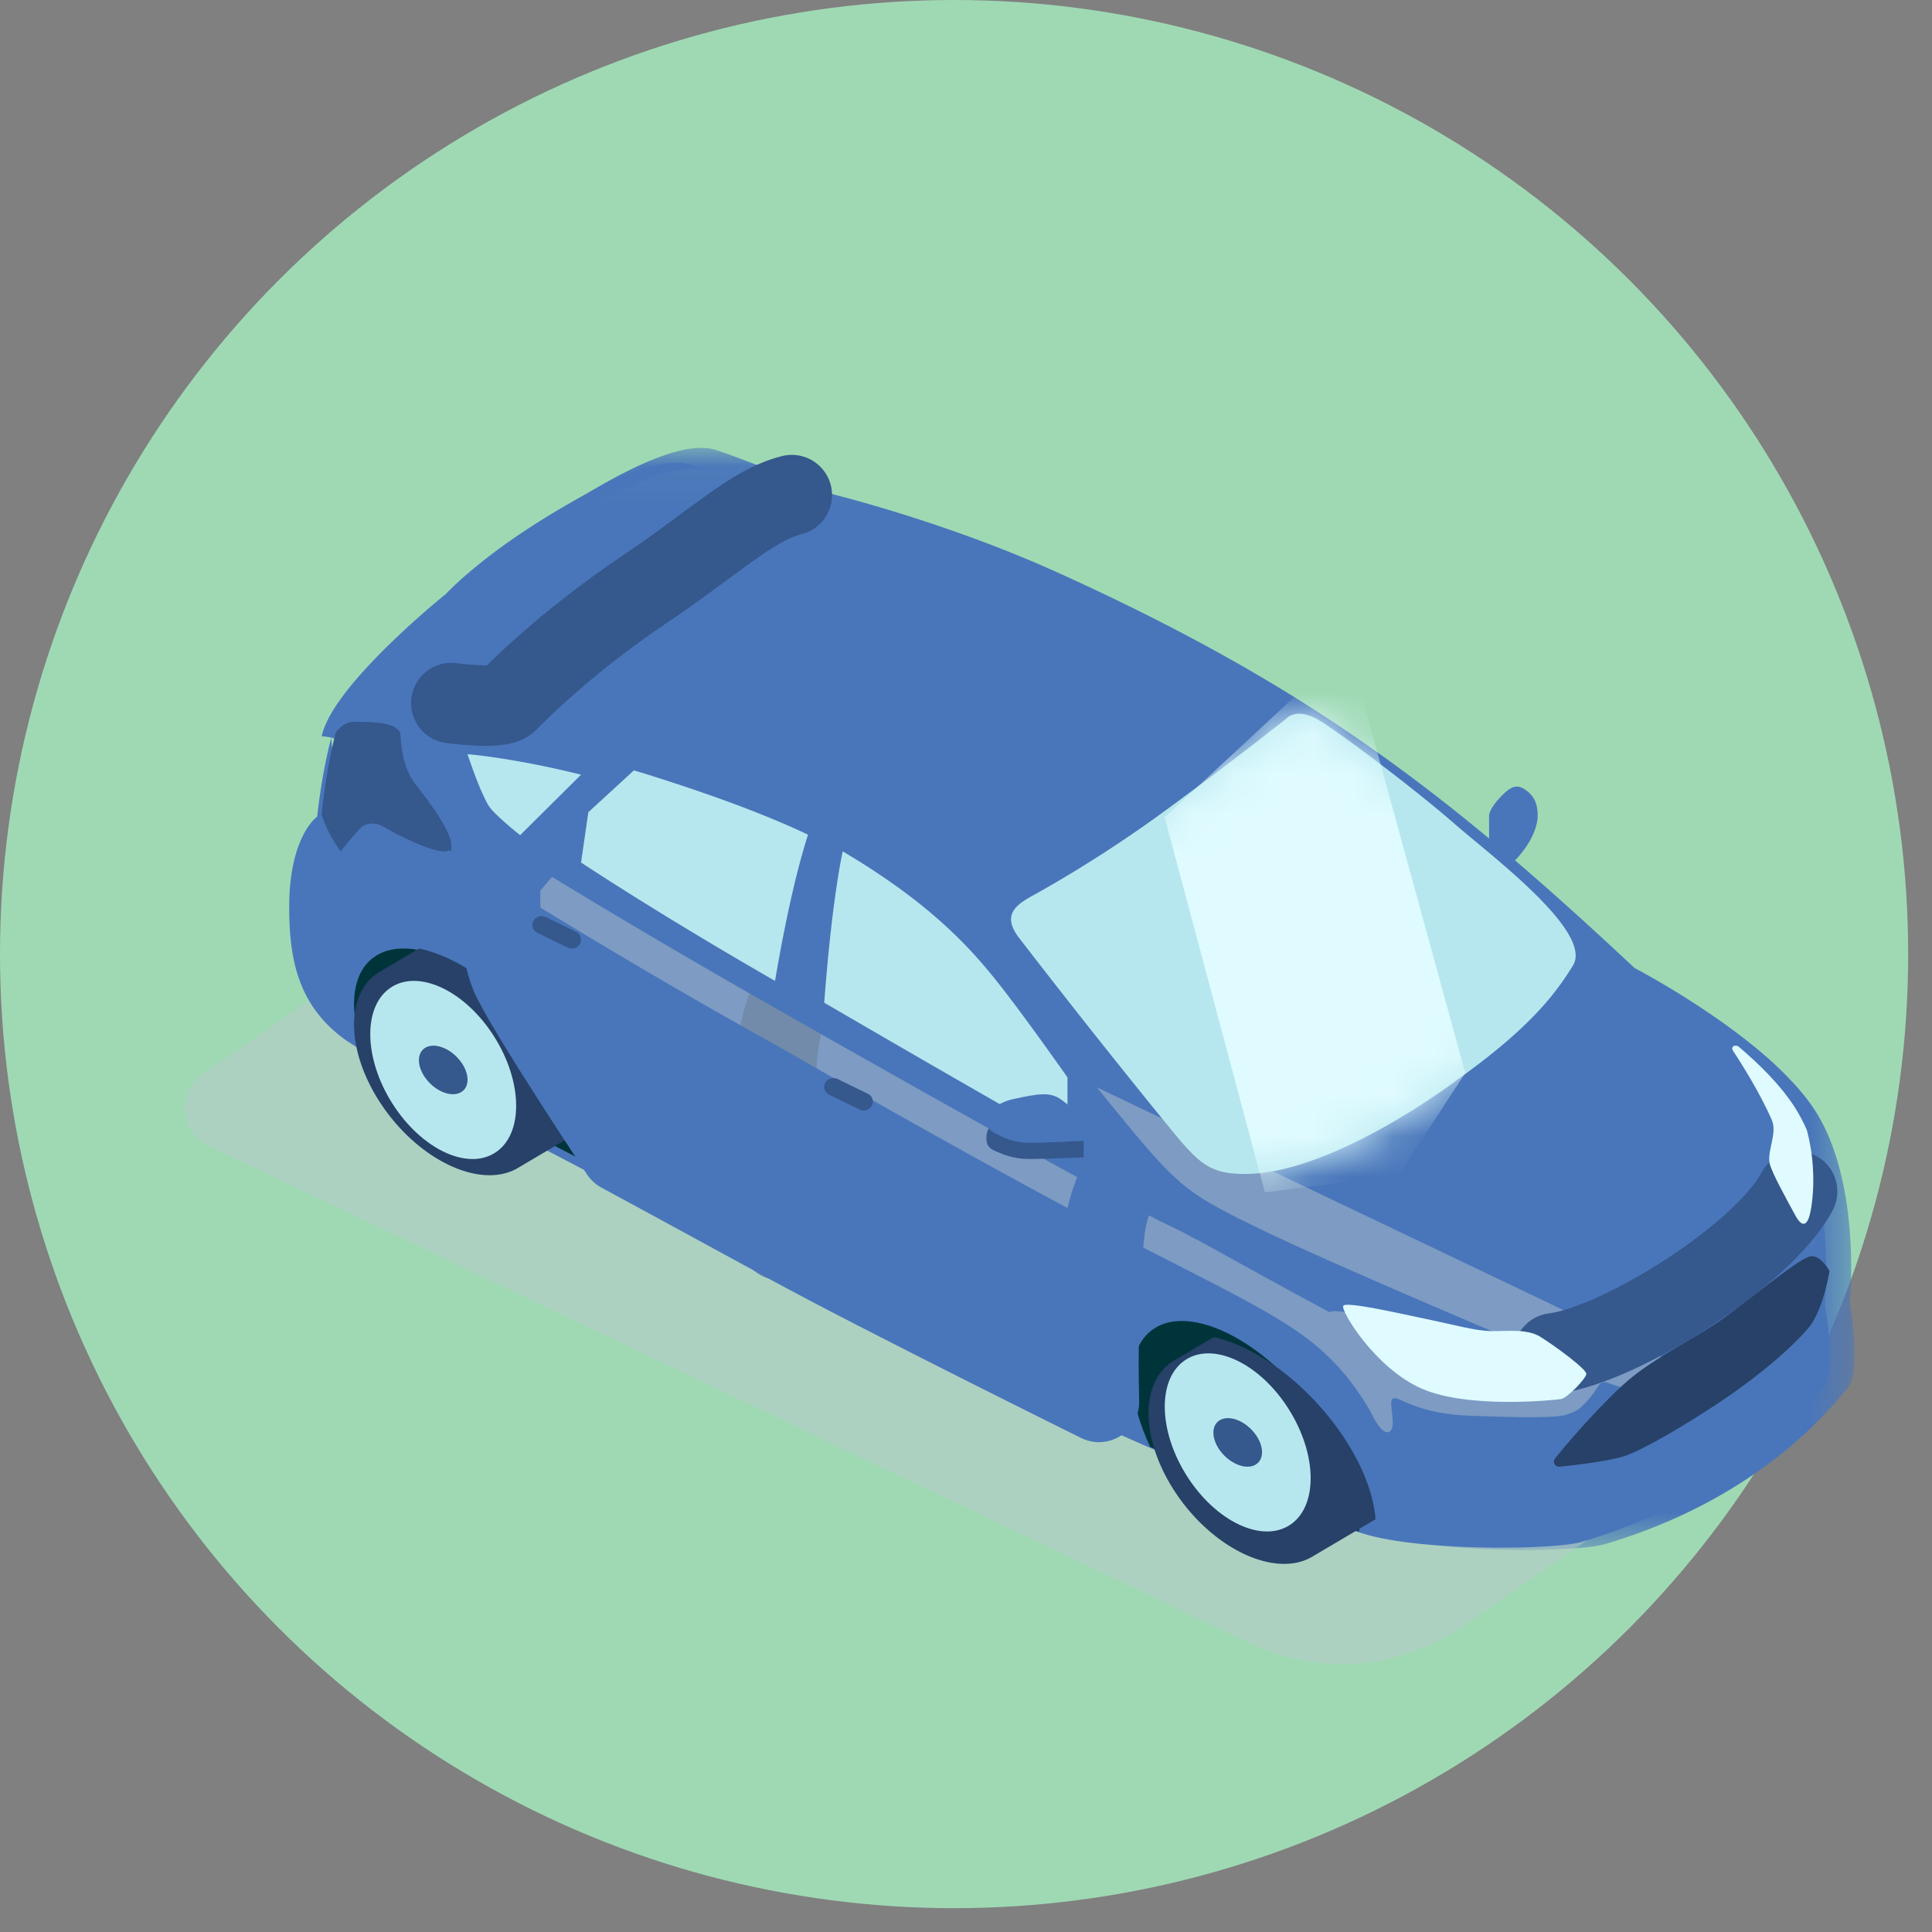
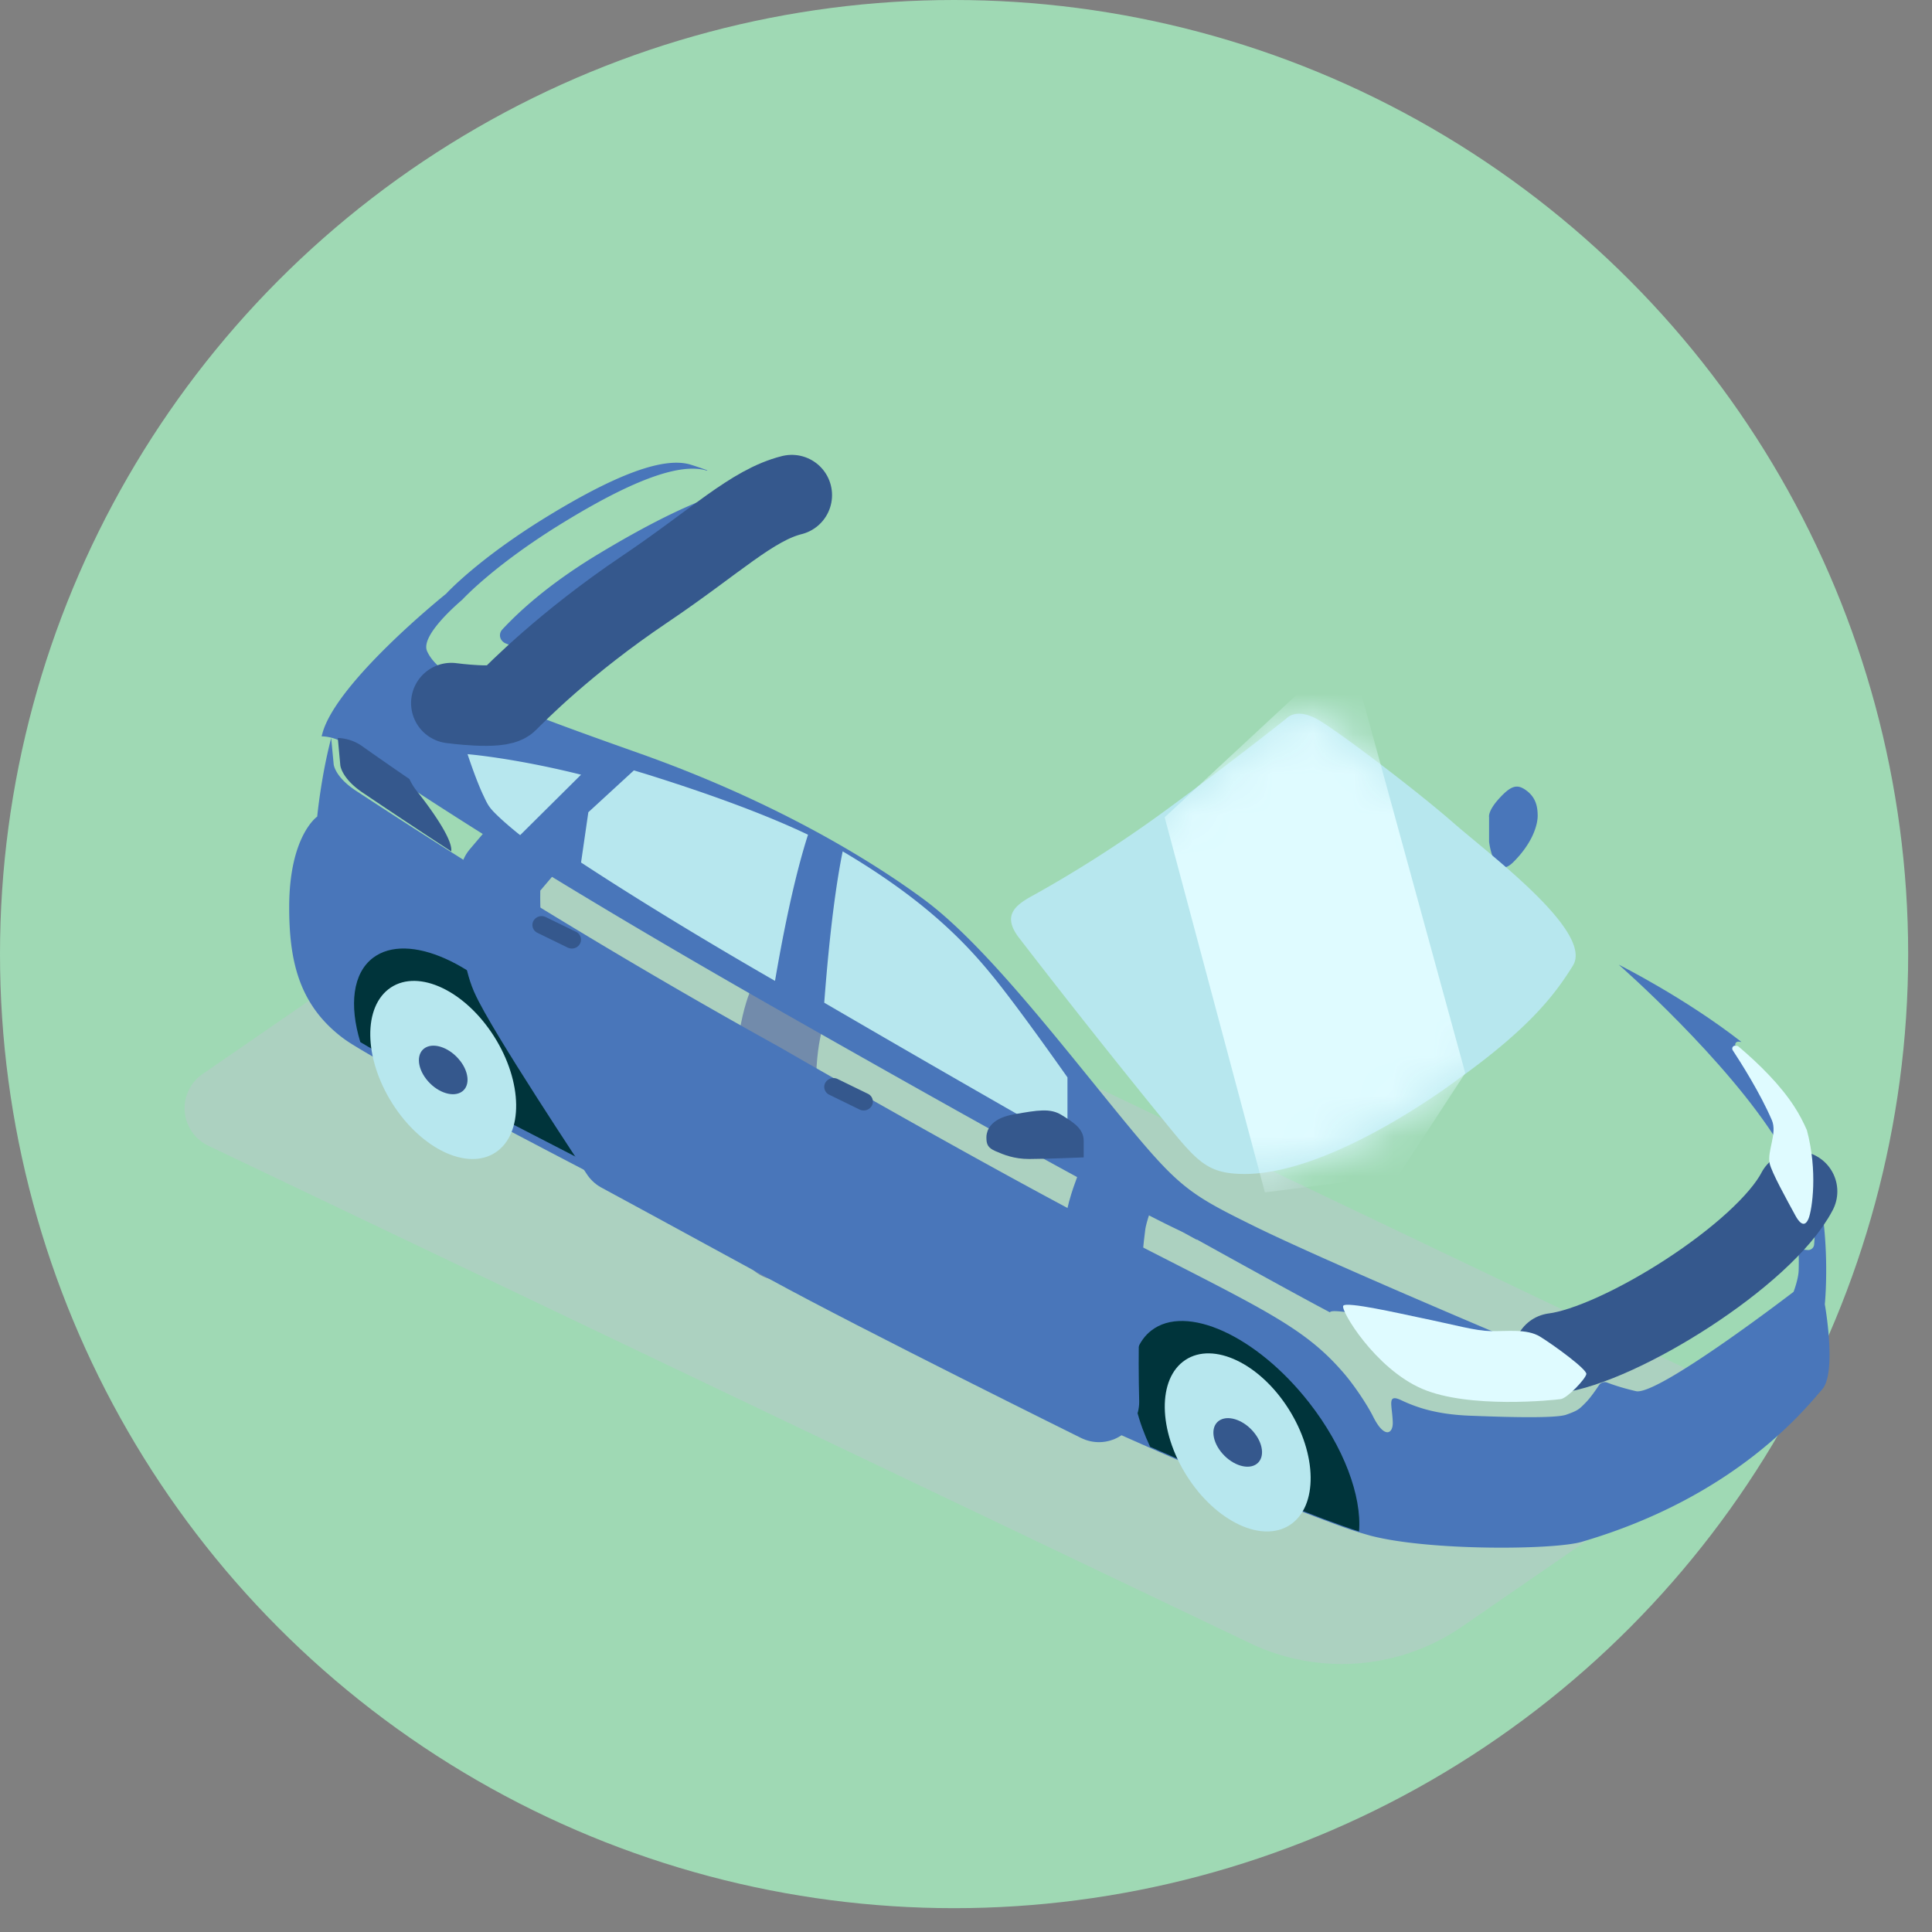
<svg xmlns="http://www.w3.org/2000/svg" xmlns:xlink="http://www.w3.org/1999/xlink" width="48" height="48" viewBox="0 0 48 48">
  <rect x="0" y="0" width="48" height="48" fill="#808080" stroke="none" />
  <defs>
    <path id="a" d="M.106.049h38.489V27.43H.106z" />
    <path id="c" d="M6.838.122s.252-.31.847.06c.595.369 2.394 1.732 3.311 2.534.918.803 3.48 2.706 2.964 3.542-.468.758-1.12 1.576-2.827 2.803 0 0-3.12 2.393-5.354 2.374-.99-.009-1.19-.357-2.232-1.631A224.054 224.054 0 0 1 .19 5.557c-.396-.526-.115-.781.315-1.019.43-.238 1.762-.984 3.34-2.14C5.558 1.142 6.838.122 6.838.122z" />
  </defs>
  <g fill="none" fill-rule="evenodd">
    <circle cx="23.704" cy="23.704" r="23.704" fill="#9FD9B4" fill-rule="nonzero" />
    <g transform="translate(7.48 11.079)">
      <mask id="b" fill="#fff">
        <use xlink:href="#a" />
      </mask>
-       <path fill="#4976BA" d="M38.41 23.424c-.374.425-2.105 2.703-6.01 3.859-.686.203-3.78.233-5.262-.153l-.06-.016-.121-.036-.04-.012-.085-.026c-.126-.041-.27-.09-.428-.146l-.085-.031a51.657 51.657 0 0 1-2.422-.967l-.16-.068c-.392-.166-.804-.344-1.233-.532l-.229-.1-.231-.102-.234-.104-.078-.034c-.407-.182-.826-.37-1.253-.565l-.464-.213-.033-.015-.472-.218-.355-.164-.184-.086-.255-.12c-.161-.076-.324-.152-.486-.23-.274-.129-.549-.26-.823-.391l-.464-.224-.018-.009-.749-.365-.517-.255-.49-.245c-.497-.25-.985-.498-1.457-.743 0 0-3.381-1.739-6.606-3.445-2.29-1.21-4.5-2.405-5.369-2.949a4.22 4.22 0 0 1-.298-.2c-1.104-.85-1.333-1.98-1.333-3.306 0-1.81.7-2.295.7-2.295s.094-.998.347-1.98l.003-.01.02-.075c.344-1.29 3.02-3.476 3.063-3.511.025-.027.803-.883 2.487-1.932C8.343.403 9.591-.12 10.291.097c.11.034.253.084.416.143.793.288 2.058.807 2.286.9l.035.015s2.894.686 5.793 2.001c6.124 2.78 9.548 5.354 14.31 9.816.024.012 1.59.828 2.944 1.928a9.39 9.39 0 0 1 1.04.97c.175.193.331.388.463.586.125.186.234.386.328.594.044.097.085.196.123.296v.002c.668 1.756.449 3.918.449 3.918s.305 1.734-.068 2.158" mask="url(#b)" />
    </g>
    <path stroke="#35588D" stroke-linecap="round" stroke-linejoin="round" stroke-width="2" d="M19.672 24.773s-.346.527-.393 1.894c-.047 1.368.101 4.14.101 4.14" />
    <path fill="#BAC8CE" fill-opacity=".457" d="M38.118 22.787 12.236 10.43a5.276 5.276 0 0 0-5.256.413l-6.3 4.342a1.031 1.031 0 0 0 .144 1.787l25.882 12.36c1.699.81 3.71.653 5.257-.413l6.3-4.343c.66-.456.58-1.441-.145-1.788" style="mix-blend-mode:multiply" transform="translate(4.358 11.496)" />
    <path fill="#4976BA" d="M36.996 20.912v-.61s-.04-.15.26-.475c.3-.325.45-.353.68-.177.23.177.267.41.267.62 0 .208-.113.658-.604 1.148-.492.49-.603-.506-.603-.506M19.27 12.613s-.323-.114-.829-.258a1.443 1.443 0 0 0-.907.04c-.613.238-1.463.641-2.696 1.387-1.21.732-1.954 1.421-2.359 1.858-.104.113-.062.285.086.346.443.185.823.338.823.338a24.642 24.642 0 0 1 2.546-1.797c1.345-.83 2.442-1.519 3.336-1.914" />
    <path fill="#4976BA" d="M37.398 33.214c-.207-.004-.418.01-.605.007-.4-.009-.862-.143-1.832-.337-.49-.098-1.84-.394-1.916-.285l-.002.006c-.908-.475-3.627-1.988-3.627-1.988s-.715-.202-10.01-5.489c-5.672-3.226-8.952-5.355-10.84-6.655a1.115 1.115 0 0 0-.576-.179l.02-.073c.346-1.275 3.031-3.436 3.075-3.47v-.001c.024-.026.805-.872 2.496-1.909 1.623-.995 2.875-1.511 3.578-1.297.11.034.254.083.417.141l-.016.007c-.703-.214-1.955.302-3.578 1.298-1.69 1.036-2.47 1.881-2.494 1.906l-.001.001c-.026.026-1.053.876-.877 1.279.323.741 1.95 1.363 5.26 2.535 3.309 1.172 5.701 2.613 7.09 3.64 1.432 1.06 3.17 3.289 4.74 5.216 1.573 1.928 1.777 2.066 3.464 2.898 1.686.831 6.234 2.748 6.234 2.748" />
    <path fill="#4976BA" d="M45.27 34.521c-.372.417-2.093 2.652-5.975 3.786-.683.2-3.76.229-5.232-.15a10.04 10.04 0 0 1-.815-.262 56.346 56.346 0 0 1-2.568-1.015 159.672 159.672 0 0 1-8.519-3.897c-.494-.245-.98-.489-1.449-.73 0 0-3.361-1.705-6.568-3.38-2.276-1.187-4.474-2.359-5.338-2.893a3.555 3.555 0 0 1-.296-.197c-1.098-.833-1.325-1.942-1.325-3.243 0-1.776.696-2.252.696-2.252s.093-.979.345-1.943l.002-.01.062.653s.025.315.566.666c.54.35 5.032 3.33 10.493 6.35 0 0 5.317 3.077 8.71 4.815 3.392 1.739 4.369 2.173 5.345 3.318.237.278.555.747.712 1.06.278.556.492.425.487.15-.009-.425-.16-.734.21-.559.372.175.862.35 1.689.384.826.033 2.135.075 2.413-.025.279-.1.312-.125.49-.309.111-.115.24-.3.32-.421a.172.172 0 0 1 .206-.067c.138.053.381.136.714.213.54.125 3.916-2.468 3.916-2.468s.118-.309.126-.525c.005-.131.004-.298.002-.41 0-.066.057-.118.123-.112l.095.008a.15.15 0 0 0 .165-.138c.03-.392.078-1.47-.18-2.359.663 1.724.445 3.845.445 3.845s.304 1.7-.067 2.117" />
    <path fill="#4976BA" d="M44.199 27.771c-.324-.692-.856-1.467-1.075-1.775-.038-.054.007-.125.074-.117l.068.008c-1.402-1.095-3.024-1.907-3.049-1.92.043.038 2.683 2.356 3.967 4.426.05-.215.101-.437.015-.622" />
-     <path fill="#35588D" d="M11.176 21.105c-.208.228-1.456-.447-1.638-.56-.182-.115-.442-.115-.581.025-.139.14-.494.581-.494.581s-.32-.406-.473-.922c0 0 .096-1.03.354-2.043.123-.141.27-.253.428-.253.439 0 1.153 0 1.177.326.022.327.066.84.386 1.243.321.402 1.05 1.375.841 1.603" />
    <path fill="#00343B" d="M14.415 28.796c-2.33-1.193-4.58-2.37-5.463-2.906-.279-.917-.19-1.71.317-2.094.863-.652 2.613.126 3.91 1.738.917 1.141 1.362 2.395 1.236 3.262m19.35 9.253c-.977-.31-2.912-1.098-5.19-2.103-.582-1.238-.609-2.396.03-2.89.863-.669 2.613.128 3.91 1.779.875 1.115 1.32 2.334 1.25 3.214" />
-     <path fill="#274168" d="M13.162 25.41c-.846-.995-1.881-1.66-2.747-1.844l-.985.581c-.887.528-.837 2.045.112 3.39.95 1.345 2.438 2.007 3.326 1.48l1.568-.927c-.058-.786-.5-1.77-1.274-2.68m21.013 12.336c-.058-.786-.501-1.77-1.274-2.68-.846-.995-1.881-1.66-2.747-1.845l-.985.582c-.887.528-.837 2.045.112 3.39.95 1.344 2.438 2.007 3.326 1.48l1.568-.927zm8.739-5.062c.856-.636 1.83-1.447 2.08-1.473.25-.026.46.368.46.368s-.158 1-.54 1.434c-.381.434-.92.913-1.67 1.463-.75.55-2.343 1.537-2.909 1.708-.394.119-1.209.22-1.594.255a.124.124 0 0 1-.109-.199c.354-.456 1.308-1.525 1.874-1.99.737-.605 1.722-1.055 2.408-1.566" />
    <path fill="#4976BA" d="M10.445 15.985a.354.354 0 0 1 .009-.063c-.407.364-.86.776-1.127 1.076-.31.347-.018.411.452.423.47.011 1.434.11 1.434.11s-.224-.324-.514-.736c-.29-.411-.26-.613-.254-.81" />
    <path fill="#B7E7EE" d="M32.013 35.002c-.718-1.132-1.866-1.675-2.563-1.214-.697.46-.68 1.752.038 2.883.718 1.131 1.866 1.675 2.563 1.214.697-.461.68-1.752-.038-2.883m-19.739-9.254c-.718-1.131-1.865-1.675-2.563-1.214-.697.461-.68 1.752.038 2.884.718 1.131 1.866 1.675 2.563 1.214.697-.461.68-1.752-.038-2.884" />
    <path stroke="#35588D" stroke-linecap="round" stroke-linejoin="round" stroke-width="2" d="M38.606 33.624c1.642-.208 5.214-2.442 6.042-4.024" />
    <path fill="#DFFBFF" d="M35.248 32.731c.947.196 1.398.332 1.79.34.391.01.89-.067 1.224.137.333.205 1.166.81 1.15.93-.017.119-.467.596-.634.622-.166.025-2.281.247-3.447-.256s-2.033-1.952-1.958-2.063c.075-.111 1.394.19 1.874.29m9.688-2.46c-.112.28-.262.051-.326-.066-.215-.395-.598-1.085-.643-1.303-.064-.31.196-.75.055-1.073-.292-.677-.773-1.434-.971-1.735-.035-.052.006-.122.066-.114l.062.008c.552.466 1.066.984 1.407 1.514.117.181.219.376.307.577v.001c.273 1.02.13 1.969.043 2.191" />
    <path fill="#35588D" d="M31.171 35.609c-.239-.309-.621-.457-.854-.331-.232.125-.227.477.013.786.239.308.622.457.854.331.233-.126.227-.478-.013-.786m-19.739-9.253c-.24-.31-.622-.458-.854-.332-.232.126-.227.478.013.787.239.308.621.456.854.33.233-.125.227-.477-.013-.786" />
    <path stroke="#4976BA" stroke-linecap="round" stroke-linejoin="round" stroke-width="2" d="m13.282 20.749-.848.998s-.098 1.66.257 2.485c.354.824 2.727 4.394 2.727 4.394s1.952 1.056 4.199 2.284c2.246 1.229 7.686 3.92 7.686 3.92s-.08-2.641.161-4.425c.05-.362.265-.89.265-.89" />
    <path fill="#35588D" d="M21.458 27.589a.243.243 0 0 1-.104-.024l-.75-.366a.215.215 0 0 1-.101-.295.235.235 0 0 1 .308-.096l.75.366a.214.214 0 0 1 .1.295.229.229 0 0 1-.203.12m-7.251-4.023a.243.243 0 0 1-.104-.024l-.75-.366a.215.215 0 0 1-.101-.295.234.234 0 0 1 .308-.096l.75.365a.215.215 0 0 1 .1.296.229.229 0 0 1-.203.12" />
    <path fill="#4976BA" d="M20.608 21.034c2.593 1.379 3.776 2.6 4.517 3.48 1.44 1.713 4.618 6.293 4.618 6.293s-6.244-3.41-9.939-5.509c-3.695-2.097-5.872-3.56-6.783-4.2a9.994 9.994 0 0 1-.829-.652c-.33-.296-.368-.382-.508-.669-.218-.447-.459-1.173-.459-1.173s-.077-.269.154-.269c.231 0 2.246.18 4.786.973 2.54.793 3.79 1.38 4.443 1.726" />
    <path fill="#B7E7EE" d="M12.008 19.759c.12.259.146.313.418.567.11.102.288.258.497.423l1.513-1.502c-1.356-.338-2.4-.472-2.82-.51.078.235.238.695.384 1.006l.007.016zm8.067.979c-1.007-.48-2.36-.987-4.032-1.509l-.294-.089-1.132 1.04-.181 1.249c1.1.72 2.686 1.713 4.819 2.941.172-1.008.457-2.503.82-3.632m4.585 3.51c-.663-.817-1.68-1.89-3.724-3.096-.253 1.245-.393 2.906-.458 3.76a695.415 695.415 0 0 0 6.043 3.481v-1.626c-.692-.98-1.38-1.926-1.86-2.519" />
    <path fill="#35588D" d="M26.924 28.344v.411s-.974.04-1.353.04c-.38 0-.638-.108-.836-.194-.198-.085-.228-.175-.228-.343 0-.027.002-.059.01-.093.035-.169.183-.394.675-.48.59-.104.902-.158 1.184.018.283.176.548.334.548.641" />
-     <path fill="#4976BA" d="M26.924 28.106v.238s-.978.05-1.359.05c-.38 0-.64-.133-.839-.237-.144-.075-.2-.154-.22-.269.036-.206.186-.48.679-.584.591-.127.906-.192 1.189.022.284.214.55.406.55.78" />
    <path stroke="#35588D" stroke-linecap="round" stroke-linejoin="round" stroke-width="2" d="M19.672 12.301c-.987.247-1.899 1.156-3.648 2.334-2.006 1.351-3.209 2.591-3.414 2.794-.205.203-1.397.039-1.397.039" />
    <path fill="#32A0BE" d="m8.194 18.121-.007.027.01-.01-.003-.017z" />
    <path fill="#35588D" d="m8.398 18.336-.005.005.062.671s.025.328.572.692c.207.139.99.67 2.184 1.448.045-.316-.574-1.145-.862-1.507a1.464 1.464 0 0 1-.177-.29c-.453-.31-.852-.588-1.202-.836a1.116 1.116 0 0 0-.572-.184" />
    <g transform="translate(25.119 17.732)">
      <mask id="d" fill="#fff">
        <use xlink:href="#c" />
      </mask>
      <use fill="#B7E7EE" xlink:href="#c" />
      <path fill="#DFFBFF" d="m6.307 11.893-2.49-9.32 4.564-4.236 2.904 10.591-1.659 2.541z" mask="url(#d)" />
    </g>
  </g>
</svg>